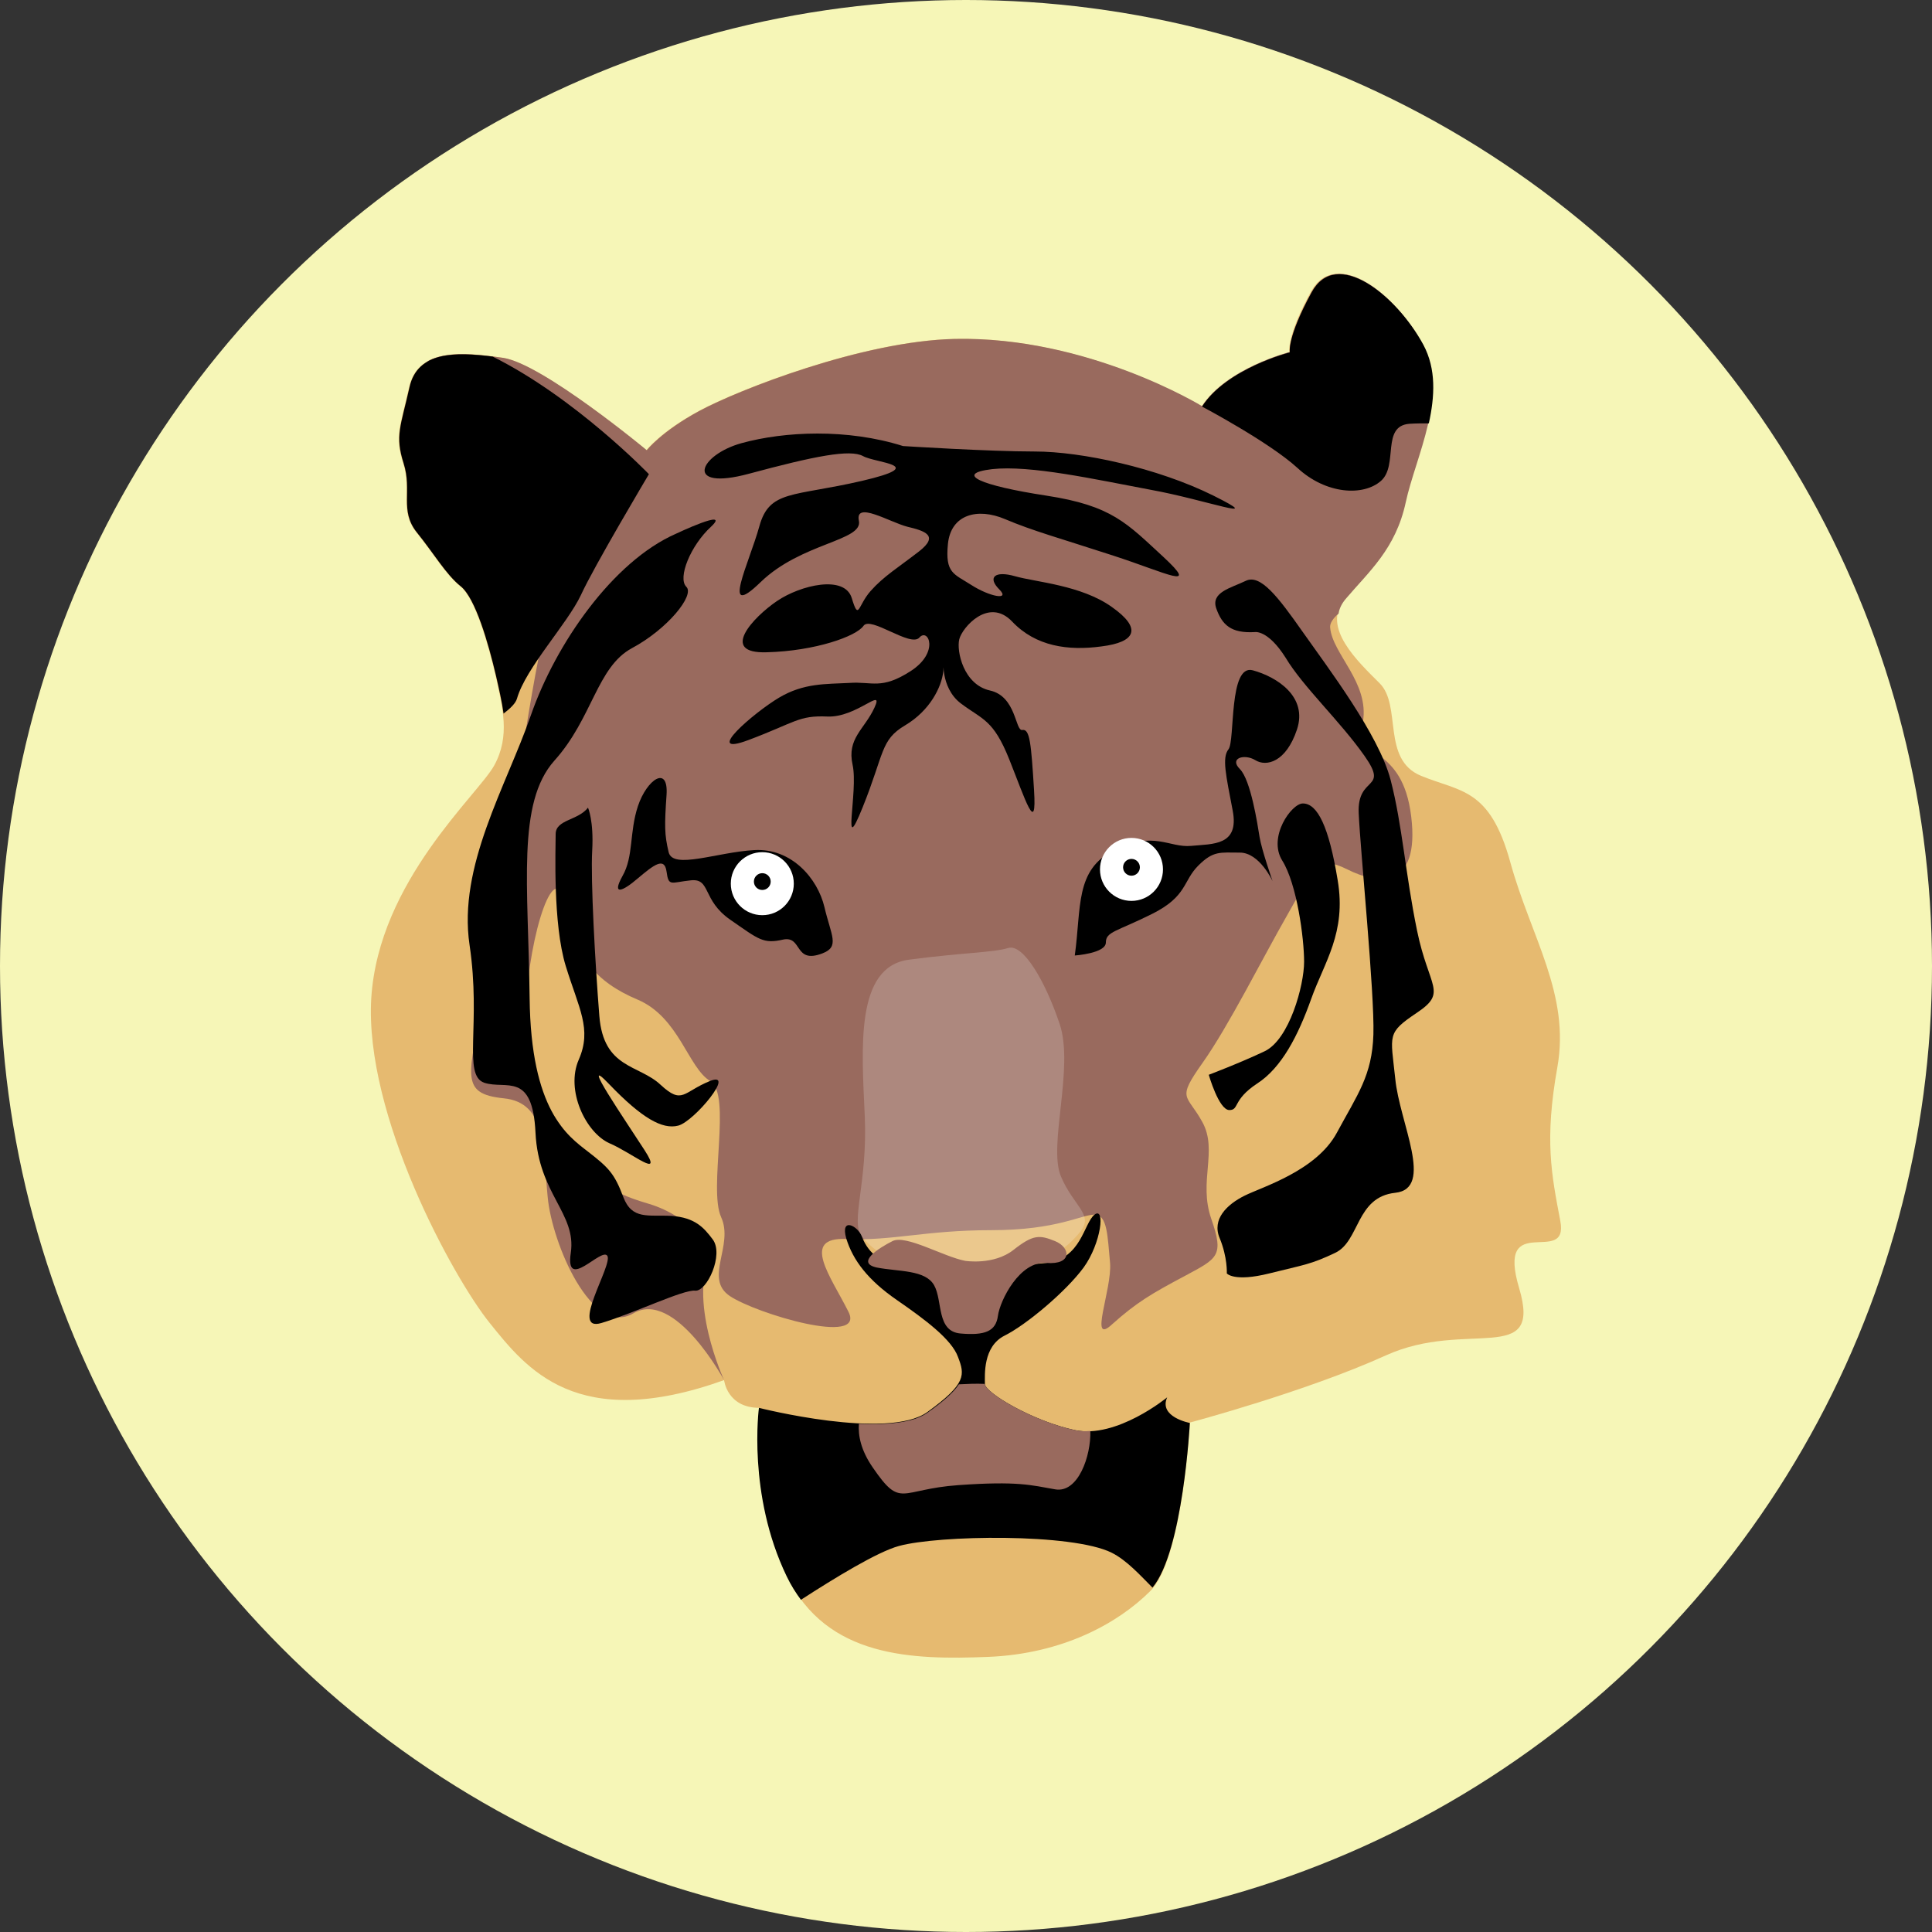
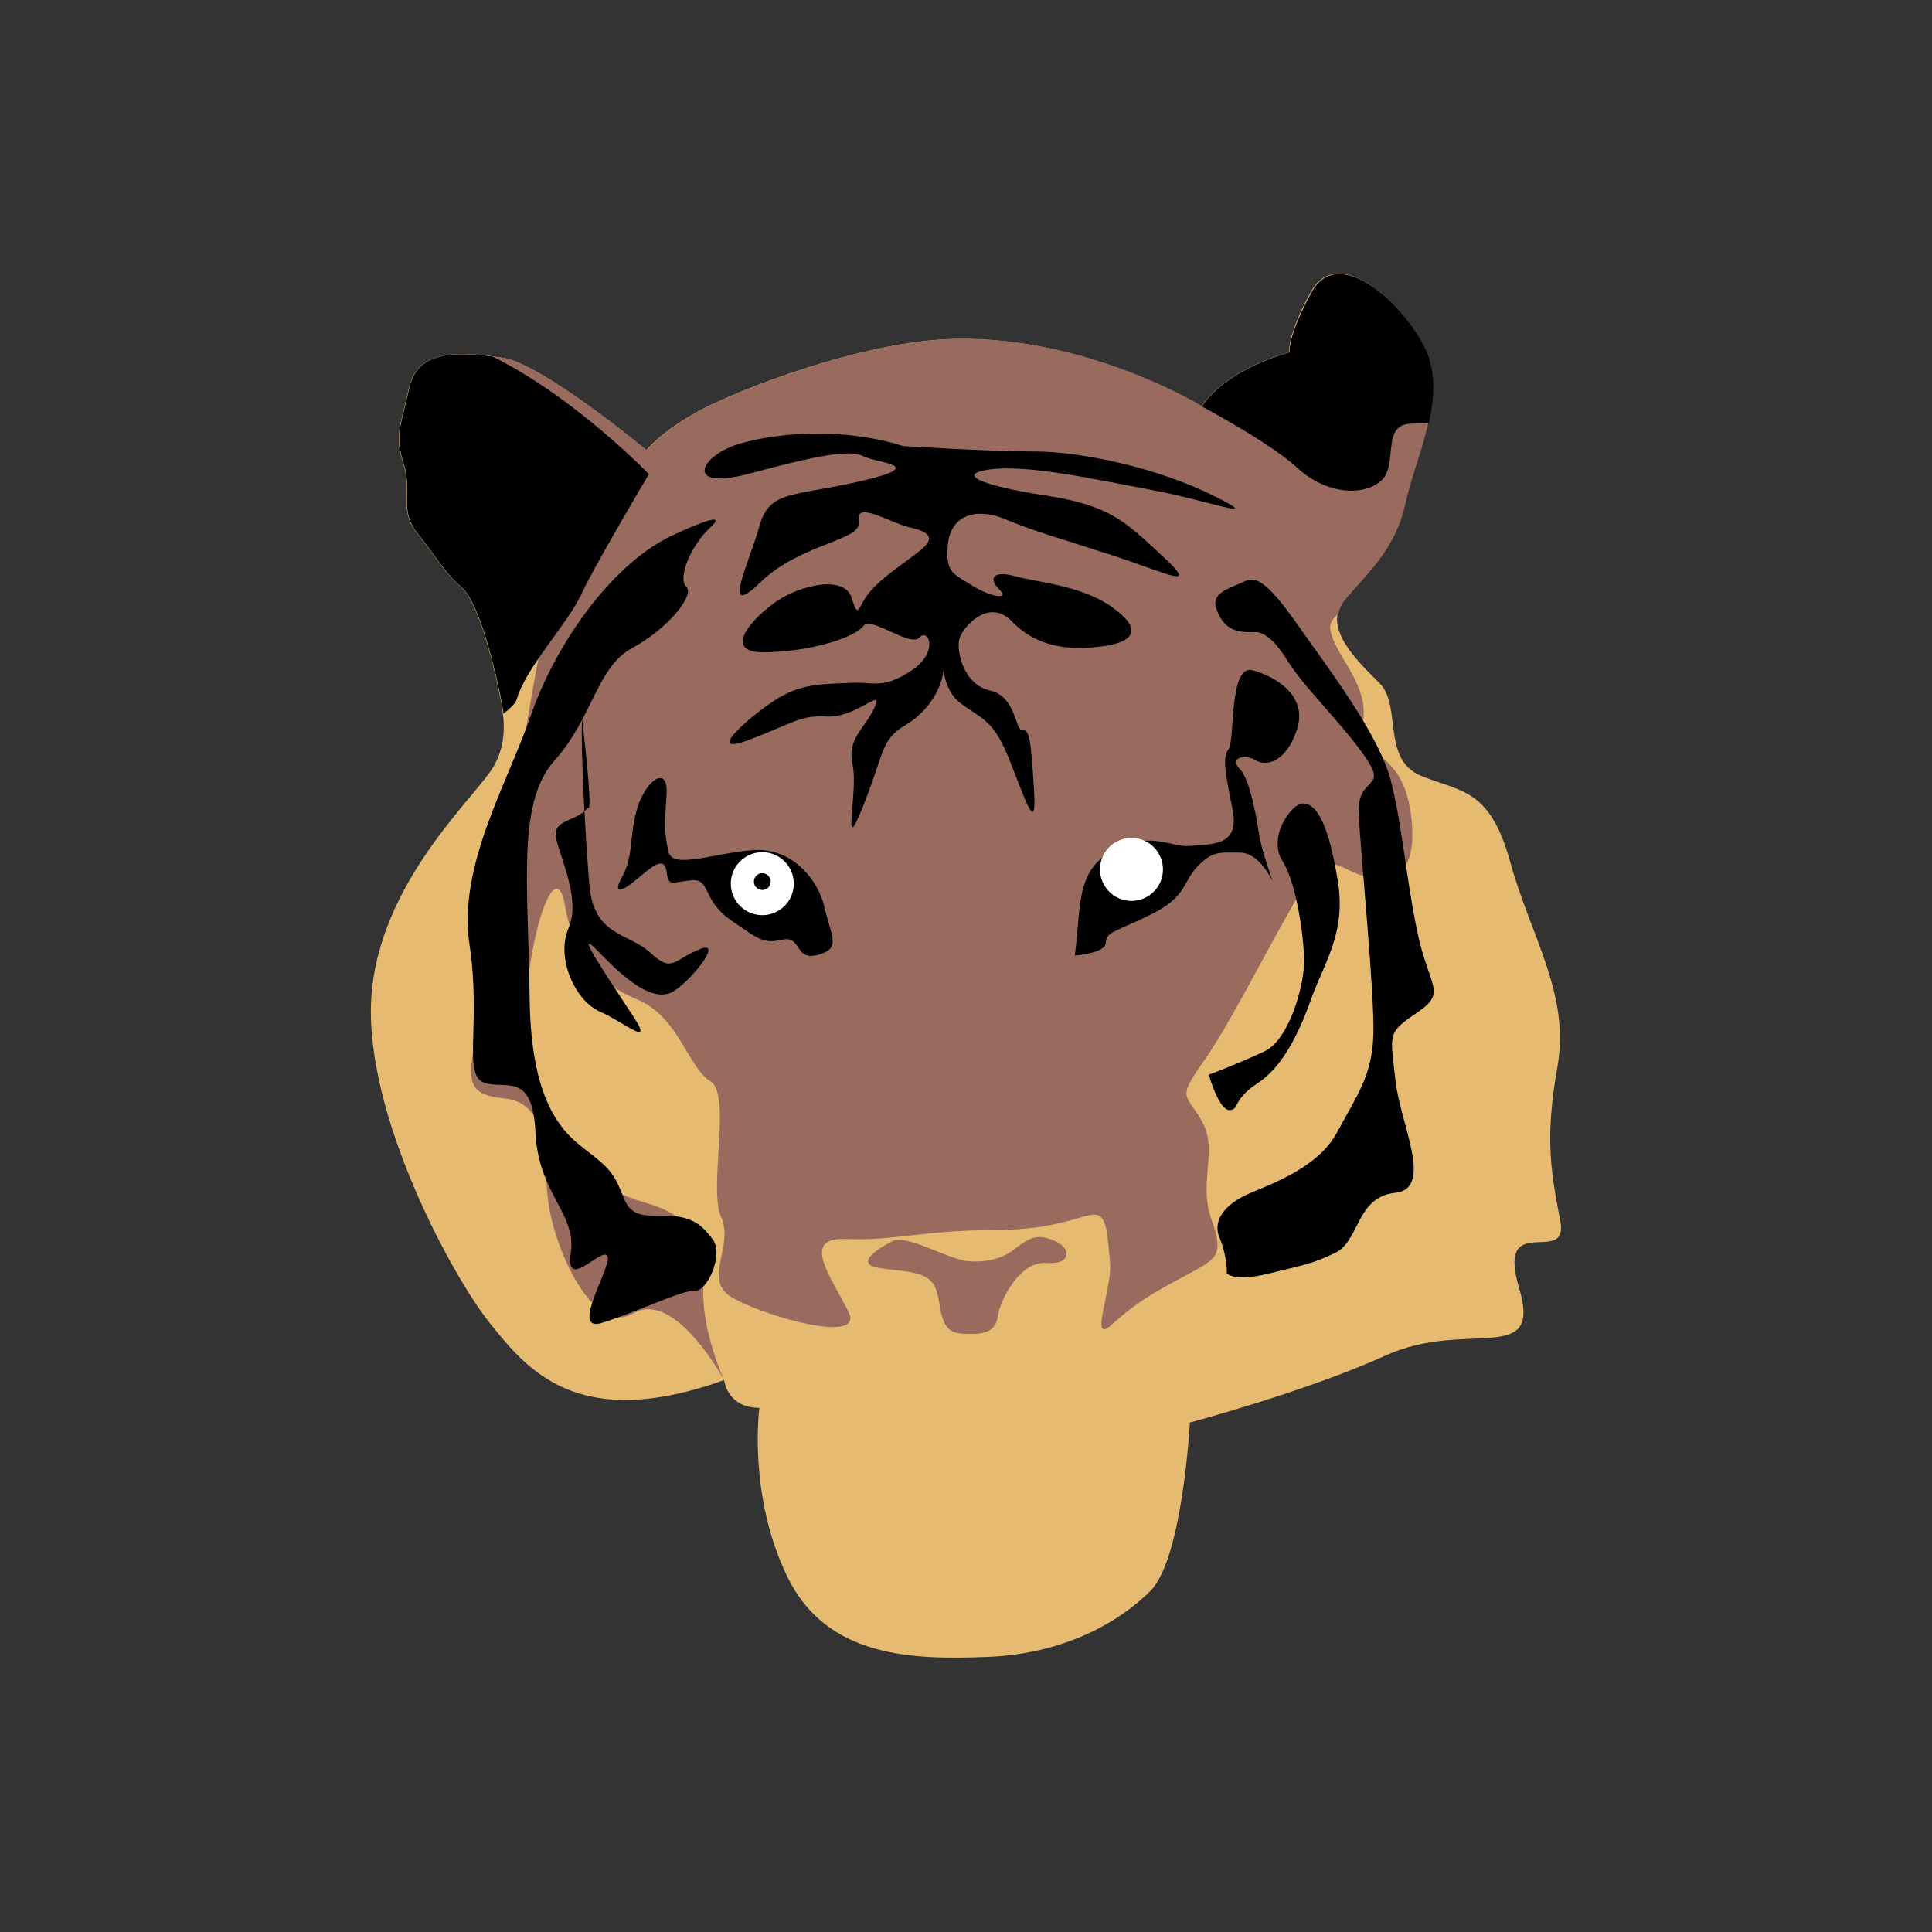
<svg xmlns="http://www.w3.org/2000/svg" version="1.1" id="Capa_1" x="0px" y="0px" viewBox="0 0 460 460" style="enable-background:new 0 0 460 460;" xml:space="preserve">
  <rect x="0" y="0" width="460" height="460" fill="#333333" stroke="none" />
  <style type="text/css">
	.st0{fill:#F6F6B7;}
	.st1{fill:#E6BA70;}
	.st2{fill:#996A5E;}
	.st3{opacity:0.2;fill:#FFFFFF;}
	.st4{fill:#FFFFFF;}
</style>
-   <circle class="st0" cx="230" cy="230" r="230" />
  <g id="aVKyC9_00000123417820191918110490000012984379640280477360_">
    <path class="st1" d="M227.2,80.7c-22,0.5-51.6,12.2-60.7,17.1c-9.1,4.9-12.6,9.4-12.6,9.4s-24.8-20.6-34.2-22   c-9.4-1.4-20.2-2.4-22.3,7c-2.1,9.4-3.5,11.5-1.4,18.1s-1,11.2,3.1,16.4c4.2,5.2,7,10.1,10.5,12.9s6.6,13.6,8.4,21.3   c1.7,7.7,3.5,14.3-0.3,21.3s-27.5,27.5-29.3,55.4c-1.7,27.9,19.5,66.6,28.2,77.4s20.6,26.2,55.8,13.6c0,0,0.7,6.6,8.4,6.6   c0,0-2.8,20.6,6.6,40.1c9.4,19.5,30,19.9,47.8,19.2c17.8-0.7,31-8,38.7-15.7s9.4-40.1,9.4-40.1s27.5-7.3,46.7-16   c19.2-8.7,37.3,2.8,31.7-16c-5.6-18.8,11.9-4.9,9.8-16s-3.8-19.2-0.7-36.6s-6.3-31-11.2-48.8s-11.9-16.7-21.3-20.6   s-4.5-16.7-9.8-22c-5.2-5.2-13.9-13.3-8.4-19.9c5.6-6.6,11.9-11.9,14.3-23c2.4-11.2,10.5-25.8,4.2-37.7s-20.6-23.4-26.5-12.6   S307,83.9,307,83.9s-15,3.8-20.9,12.9C286.1,96.8,258.9,80,227.2,80.7z" />
    <path class="st2" d="M169.6,298.1c0,0-4.7-8.4-15.2-11.5c-10.5-3.1-13.1-5.8-19.4-16.2c-6.3-10.5-11-10.5-9.9-29.8   c1-19.4,7.3-37.1,9.4-25.1s7.3,18.3,17.3,22.5c9.9,4.2,12,16.2,17.3,19.4c5.2,3.1-0.5,25.6,2.6,32.4c3.1,6.8-4.2,14.6,2.1,18.8   c6.3,4.2,32.4,12,28.2,3.7c-4.2-8.4-11.5-17.8-0.5-17.3c11,0.5,18.8-2.1,34.5-2.1c15.7,0,21.4-3.7,24.6-3.7c3.1,0,3.1,5.2,3.7,11.5   c0.5,6.3-5.2,19.9,0.5,14.6c5.8-5.2,9.4-7.3,17.3-11.5c7.8-4.2,9.4-4.7,6.3-13.6c-3.1-8.9,1.6-16.2-2.1-23c-3.7-6.8-6.3-5.2,0-14.1   c6.3-8.9,14.1-24.6,20.4-35.6c6.3-11,6.8-14.1,14.1-10.5c7.3,3.7,17.3,4.7,15.2-12.6c-2.1-17.3-13.1-13.1-11.5-22.5   c1.6-9.4-7.3-16.2-7.8-22.5c-0.1-1,0.7-2.2,2-3.3c0.2-1.2,0.7-2.3,1.7-3.5c5.6-6.6,11.9-11.9,14.3-23S345,94,338.8,82.1   c-6.3-11.9-20.6-23.4-26.5-12.6c-5.9,10.8-5.2,14.3-5.2,14.3s-15,3.8-20.9,12.9c0,0-27.2-16.7-58.9-16c-22,0.5-51.6,12.2-60.7,17.1   c-9.1,4.9-12.6,9.4-12.6,9.4s-24.8-20.6-34.2-22c-6.4-0.9-13.5-1.7-18,0.8c10.9,19.4,29.5,55.4,26.5,70.3   c-4.2,20.9-9.4,62.2-13.1,81.1c-3.7,18.8-5.8,23,4.7,24.1c10.5,1,9.4,12.6,10.5,23.5c1,11,10.5,33.5,20.4,27.7   c9.9-5.8,21.6,15.9,21.6,15.9S163.4,309.1,169.6,298.1z" />
-     <path class="st3" d="M231,303.5c-17.1-0.7-23-5.6-25.8-9.1c-2.8-3.5,1.4-12.6,0.7-28.6c-0.7-16-2.4-35.6,10.5-37.3   c12.9-1.7,20.2-1.7,23.7-2.8c3.5-1,8.7,7.7,12.2,18.1c3.5,10.5-2.8,28.9,0.3,36.3c3.1,7.3,8,9.1,4.5,13.3c-3.5,4.2-5.6,5.2-13.3,8   S231,303.5,231,303.5z" />
    <g>
-       <path d="M283.3,338.8c0,0-7.5-1.4-5.4-6.1c0,0-12,9.9-22,7.8c-9.9-2.1-21.4-8.9-21.4-11c0-2.1-0.5-8.9,4.7-11.5    c5.2-2.6,14.6-10.5,18.8-16.2c4.2-5.8,5.2-14.6,2.6-12.6c-2.6,2.1-3.1,10.5-11.5,11.5c-8.4,1-24.6,0-32.4,0.5    c-7.8,0.5-10.5-4.2-11.5-6.8c-1-2.6-5.2-4.7-3.7,0.5c1.6,5.2,5.2,9.9,12,14.6c6.8,4.7,13.1,9.4,14.6,13.6    c1.6,4.2,2.1,6.3-7.3,13.1c-9.4,6.8-40.1-1-40.1-1s-2.8,20.6,6.6,40.1c1,2.1,2.2,4,3.4,5.6c8.2-5.3,18.2-11.4,23.3-12.8    c9.4-2.6,41.3-3.1,50.7,1.6c3.6,1.8,6.9,5.5,9.7,8.3C281.7,369.3,283.3,338.8,283.3,338.8z" />
      <path d="M123.1,166.3c2.1-7.3,12-17.8,15.2-24.6c3.1-6.8,16.2-28.8,16.2-28.8S137,94.7,117.3,84.9c-8.8-1.1-17.9-1.3-19.8,7.3    c-2.1,9.4-3.5,11.5-1.4,18.1c2.1,6.6-1,11.2,3.1,16.4c4.2,5.2,7,10.1,10.5,12.9c3.5,2.8,6.6,13.6,8.4,21.3c0.7,3.1,1.4,6.1,1.8,9    C121.6,168.6,122.8,167.4,123.1,166.3z" />
      <path d="M312.3,69.6c-5.9,10.8-5.2,14.3-5.2,14.3s-15,3.8-20.9,12.9c0,0,15.9,8.4,22.7,14.6c6.8,6.3,15.7,6.8,19.9,3.1    c4.2-3.7,0-13.1,6.8-13.6c1.6-0.1,3.2-0.1,4.6-0.1c1.4-6.4,1.8-12.9-1.3-18.7C332.5,70.3,318.2,58.8,312.3,69.6z" />
    </g>
    <path class="st2" d="M229.8,300.2c-5.2-1-14.1-6.3-17.3-4.7s-8.9,5.2-3.7,6.3c5.2,1,11.5,0.5,13.6,4.2s0.5,11,6.3,11.5   c5.8,0.5,8.4-0.5,8.9-4.2c0.5-3.7,5.2-13.1,11.5-12.6c6.3,0.5,5.8-3.7,2.1-5.2s-5.2-1.6-9.9,2.1   C236.6,301.3,229.8,300.2,229.8,300.2z" />
    <path d="M255.9,227.5c1.6-11.5,0-20.4,9.4-25.1c9.4-4.7,13.1-0.5,18.3-1c5.2-0.5,11.5,0,9.9-8.4c-1.6-8.4-2.6-12.6-1-14.6   c1.6-2.1,0-20.4,5.8-18.8c5.8,1.6,13.1,6.3,10.5,14.1c-2.6,7.8-7.3,8.9-9.9,7.3s-6.3-0.5-3.7,2.1c2.6,2.6,4.2,13.1,4.7,16.2   c0.5,3.1,3.1,10.5,3.1,10.5s-3.1-6.8-7.8-6.8s-6.3-0.5-9.9,3.1c-3.7,3.7-2.6,7.3-11,11.5c-8.4,4.2-11,4.2-11,6.8   S255.9,227.5,255.9,227.5z" />
    <path d="M195.8,227c4.2-1.6,2.1-4.2,0.5-11s-7.8-14.1-16.7-13.6c-8.9,0.5-19.4,4.7-20.4,0.5c-1-4.2-1-6.3-0.5-13.6   s-4.7-3.7-6.8,2.6c-2.1,6.3-1,12-3.7,16.7c-2.6,4.7,0,3.7,3.7,0.5c3.7-3.1,6.3-5.2,6.8-1.6c0.5,3.7,1,2.6,5.8,2.1s2.6,4.7,9.4,9.4   c6.8,4.7,7.8,5.8,12.6,4.7C191.1,222.8,189,229.6,195.8,227z" />
    <circle class="st4" cx="181.5" cy="210.4" r="7.5" />
    <circle cx="181.5" cy="209.9" r="2" />
    <circle class="st4" cx="269.4" cy="207" r="7.5" />
-     <circle cx="269.4" cy="206.5" r="2" />
-     <path class="st2" d="M255.9,340.5c-9.9-2.1-21.4-8.9-21.4-11c-2.1-0.1-4.2,0-6.2,0.1c-1.1,1.7-3.3,3.8-7.4,6.7   c-3.4,2.5-9.8,3-16.4,2.7c-0.2,2.7,0.4,6.2,3.3,10.4c6.8,9.9,6.3,5.2,20.4,4.2c14.1-1,17.3,0,23,1c5.5,1,8.6-8,8.4-13.9   C258.4,340.8,257.2,340.8,255.9,340.5z" />
    <path d="M215,106.2c-13.3-4.2-28.2-3.5-38.4-0.7s-13.9,11.5,1.7,7.3s24.1-5.9,27.2-4.2c3.1,1.7,16,2.1-0.3,5.9   c-16.4,3.8-22,2.1-24.4,10.8c-2.4,8.7-9.4,22.7,0.3,13.3s24.4-9.8,23.4-14.6s7.3,0.3,11.5,1.4c4.2,1,7.7,2.1,2.8,5.9   c-4.9,3.8-8.4,5.9-11.5,9.4c-3.1,3.5-2.8,7.3-4.5,1.7s-12.2-3.1-17.8,0.7s-13.9,12.6-2.4,12.2c11.5-0.3,21.3-3.8,23-6.3   c1.7-2.4,11.2,5.2,13.3,2.8c2.1-2.4,4.9,3.5-2.1,8c-7,4.5-9.1,2.4-14.6,2.8c-5.6,0.3-10.8,0-16.7,3.5c-5.9,3.5-18.5,14.3-7.3,10.1   c11.2-4.2,11.9-5.9,18.8-5.6c7,0.3,13.6-7.3,11.2-2.1c-2.4,5.2-6.6,7.3-5.2,13.6s-2.8,23,2.4,10.1c5.2-12.9,4.2-16,10.1-19.5   c5.9-3.5,8.7-9.1,9.1-12.9c0.3-3.8-1,3.8,4.2,7.7s7.7,3.8,11.5,13.3s6.6,18.5,5.9,7.3c-0.7-11.2-1-14.6-2.8-14.3   c-1.7,0.3-1.4-8-7.7-9.4c-6.3-1.4-8-9.4-7.3-12.2c0.7-2.8,7-10.1,12.6-4.2c5.6,5.9,13.3,7,21.3,5.9c8-1,9.8-4.2,2.4-9.4   c-7.3-5.2-18.1-5.9-23-7.3c-4.9-1.4-6.6,0.3-3.8,3.1c2.8,2.8-2.4,1.7-6.6-1s-6.3-2.8-5.6-9.8c0.7-7,7-8.7,13.6-5.9   c6.6,2.8,12.9,4.5,25.8,8.7c12.9,4.2,20.6,8.4,11.9,0.3c-8.7-8-12.2-12.2-27.9-14.6c-15.7-2.4-22-5.2-12.9-6.3   c9.1-1,24.4,2.4,37.7,4.9c13.3,2.4,28.2,8,15,1.4c-13.3-6.6-31.4-10.5-42.5-10.5S215,106.2,215,106.2z" />
    <path d="M160.9,127.1c-15,6.6-28.6,26.2-34.5,43.2s-17.4,35.9-14.6,54.7c2.8,18.8-1.7,31,3.5,32.8c5.2,1.7,11.5-2.8,12.2,11.9   c0.7,14.6,9.8,19.2,8.4,28.6c-1.4,9.4,7.3-1.4,8.7,0.7c1.4,2.1-9.1,18.3-1.4,16c7.7-2.3,19.5-8,22.3-7.7c2.8,0.3,6.9-8.6,4.2-12.2   c-2.1-2.8-4.2-5.2-9.8-5.6c-5.6-0.3-9.4,1-11.5-4.5c-2.1-5.6-3.5-7-8.4-10.8c-4.9-3.8-13.6-9.8-13.9-36.6s-3.1-46.4,5.9-56.5   c9.1-10.1,10.1-22.3,18.5-26.8c8.4-4.5,15-12.6,12.9-14.6c-2.1-2.1,1-9.8,5.9-14.3C174.2,120.8,160.9,127.1,160.9,127.1z" />
-     <path d="M140,192.3c-2.4,3.1-7.7,2.8-7.7,6.3c0,3.5-0.7,21.3,2.4,31.4s6.3,15,3.1,22.3s1.7,17.4,7.3,19.9c5.6,2.4,12.9,8.7,8.4,1.7   c-4.5-7-16-23.7-8.4-15.7c7.7,8,12.6,10.8,16.4,9.8c3.8-1,13.9-13.2,7.5-10.6s-6.5,5.7-11.7,0.9c-5.2-4.9-13.6-3.8-14.6-16.4   c-1-12.6-2.1-32.4-1.7-39.4C141.4,195.4,140,192.3,140,192.3z" />
+     <path d="M140,192.3c-2.4,3.1-7.7,2.8-7.7,6.3s6.3,15,3.1,22.3s1.7,17.4,7.3,19.9c5.6,2.4,12.9,8.7,8.4,1.7   c-4.5-7-16-23.7-8.4-15.7c7.7,8,12.6,10.8,16.4,9.8c3.8-1,13.9-13.2,7.5-10.6s-6.5,5.7-11.7,0.9c-5.2-4.9-13.6-3.8-14.6-16.4   c-1-12.6-2.1-32.4-1.7-39.4C141.4,195.4,140,192.3,140,192.3z" />
    <path d="M310.2,191.3c-2.7,0-8.4,8-4.9,13.6c3.5,5.6,5.2,18.5,5.2,24.1s-3.5,18.5-9.4,21.3c-5.9,2.8-13.3,5.6-13.3,5.6   s2.4,8.4,4.9,8.4c2.4,0,0.7-2.4,6.6-6.3c5.9-3.8,9.8-11.5,12.9-20.2c3.1-8.7,8.4-15.7,6.3-28.2   C316.4,196.8,313.7,191.3,310.2,191.3z" />
    <path d="M298.7,150.5c-5.6,0.3-7.7-1.7-9.1-5.6s3.5-4.9,7-6.6c3.5-1.7,7.7,3.8,13.6,12.2c5.9,8.4,18.1,24.4,20.9,35.2   s3.5,22.3,6.3,35.9c2.8,13.6,7.3,14.6,0,19.5s-6.3,5.2-5.2,15.7c1,10.5,9.4,26.2,0,27.2c-9.4,1-8.4,11.5-14.3,14.3   c-5.9,2.8-7.3,2.8-15.7,4.9c-8.4,2.1-10.1,0-10.1,0s0.2-3.8-1.7-8.4c-1.9-4.5,1.7-8,5.9-10.1c4.2-2.1,17.1-5.9,22-15   c4.9-9.1,8.4-13.6,8.7-23.4c0.3-9.8-3.1-43.6-3.5-52.7s7.3-5.2,1.4-13.6c-5.9-8.4-14.6-16.4-18.8-23.4   C301.8,149.8,298.7,150.5,298.7,150.5z" />
  </g>
</svg>